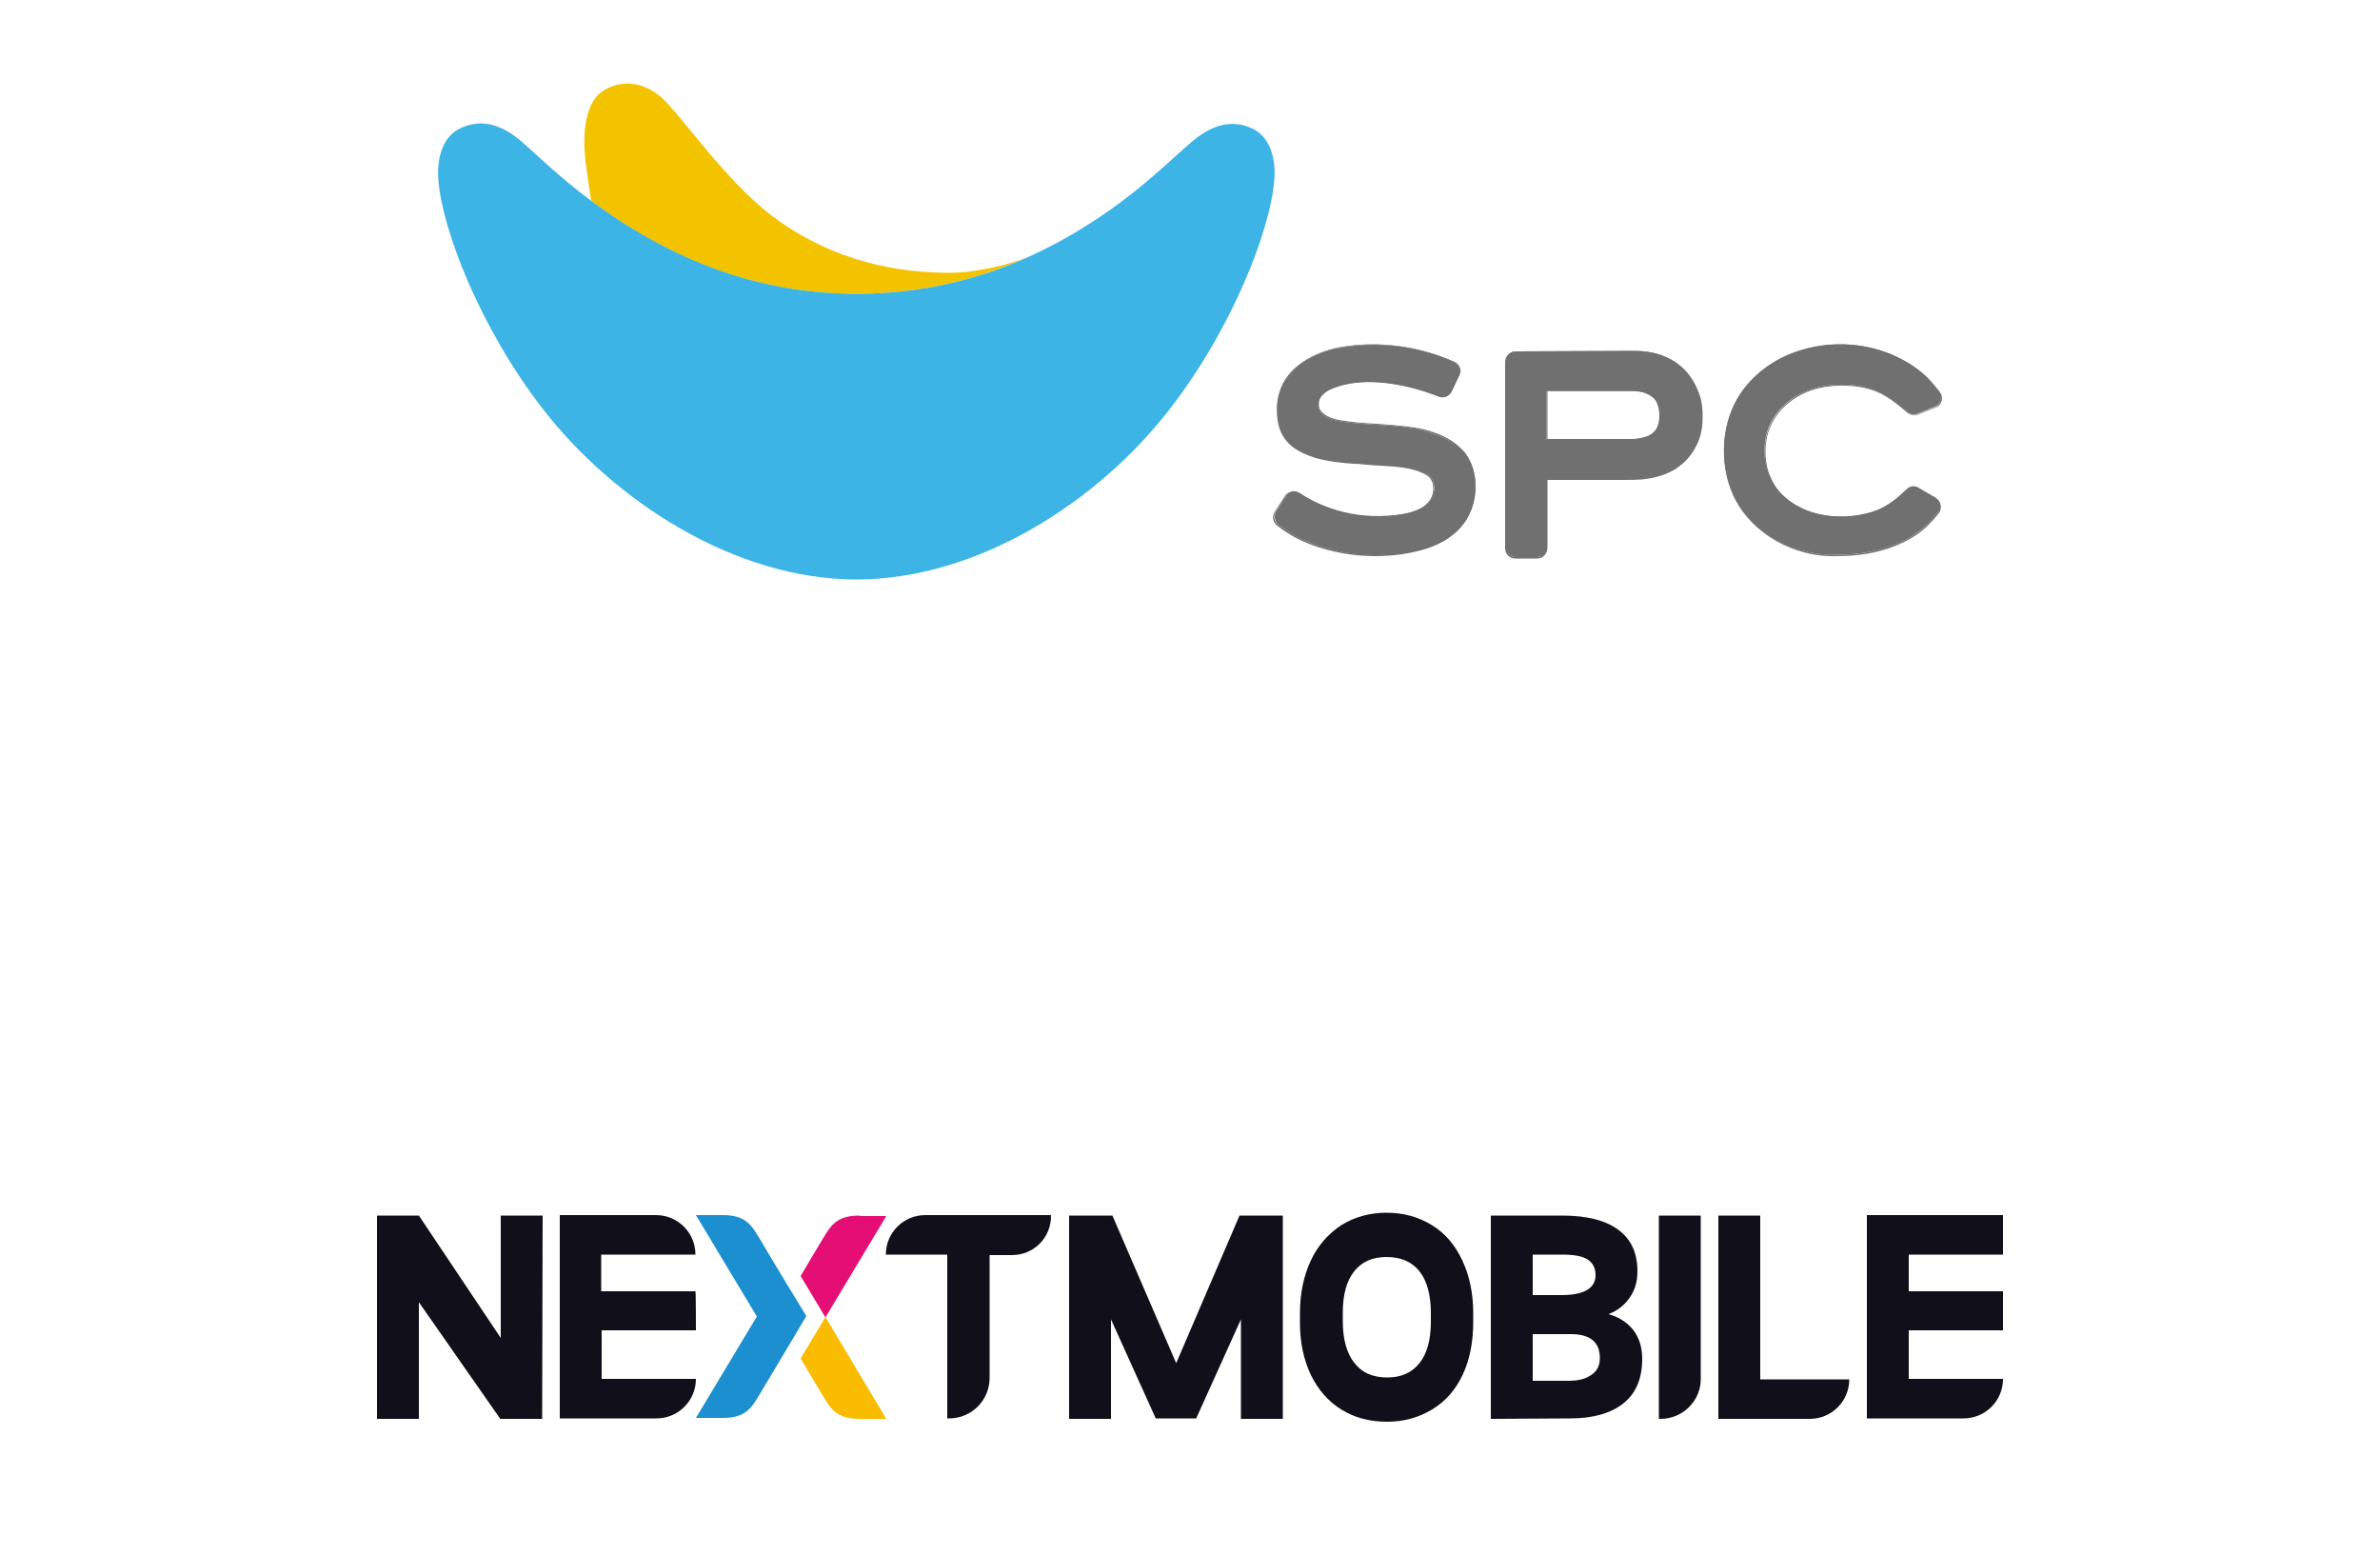
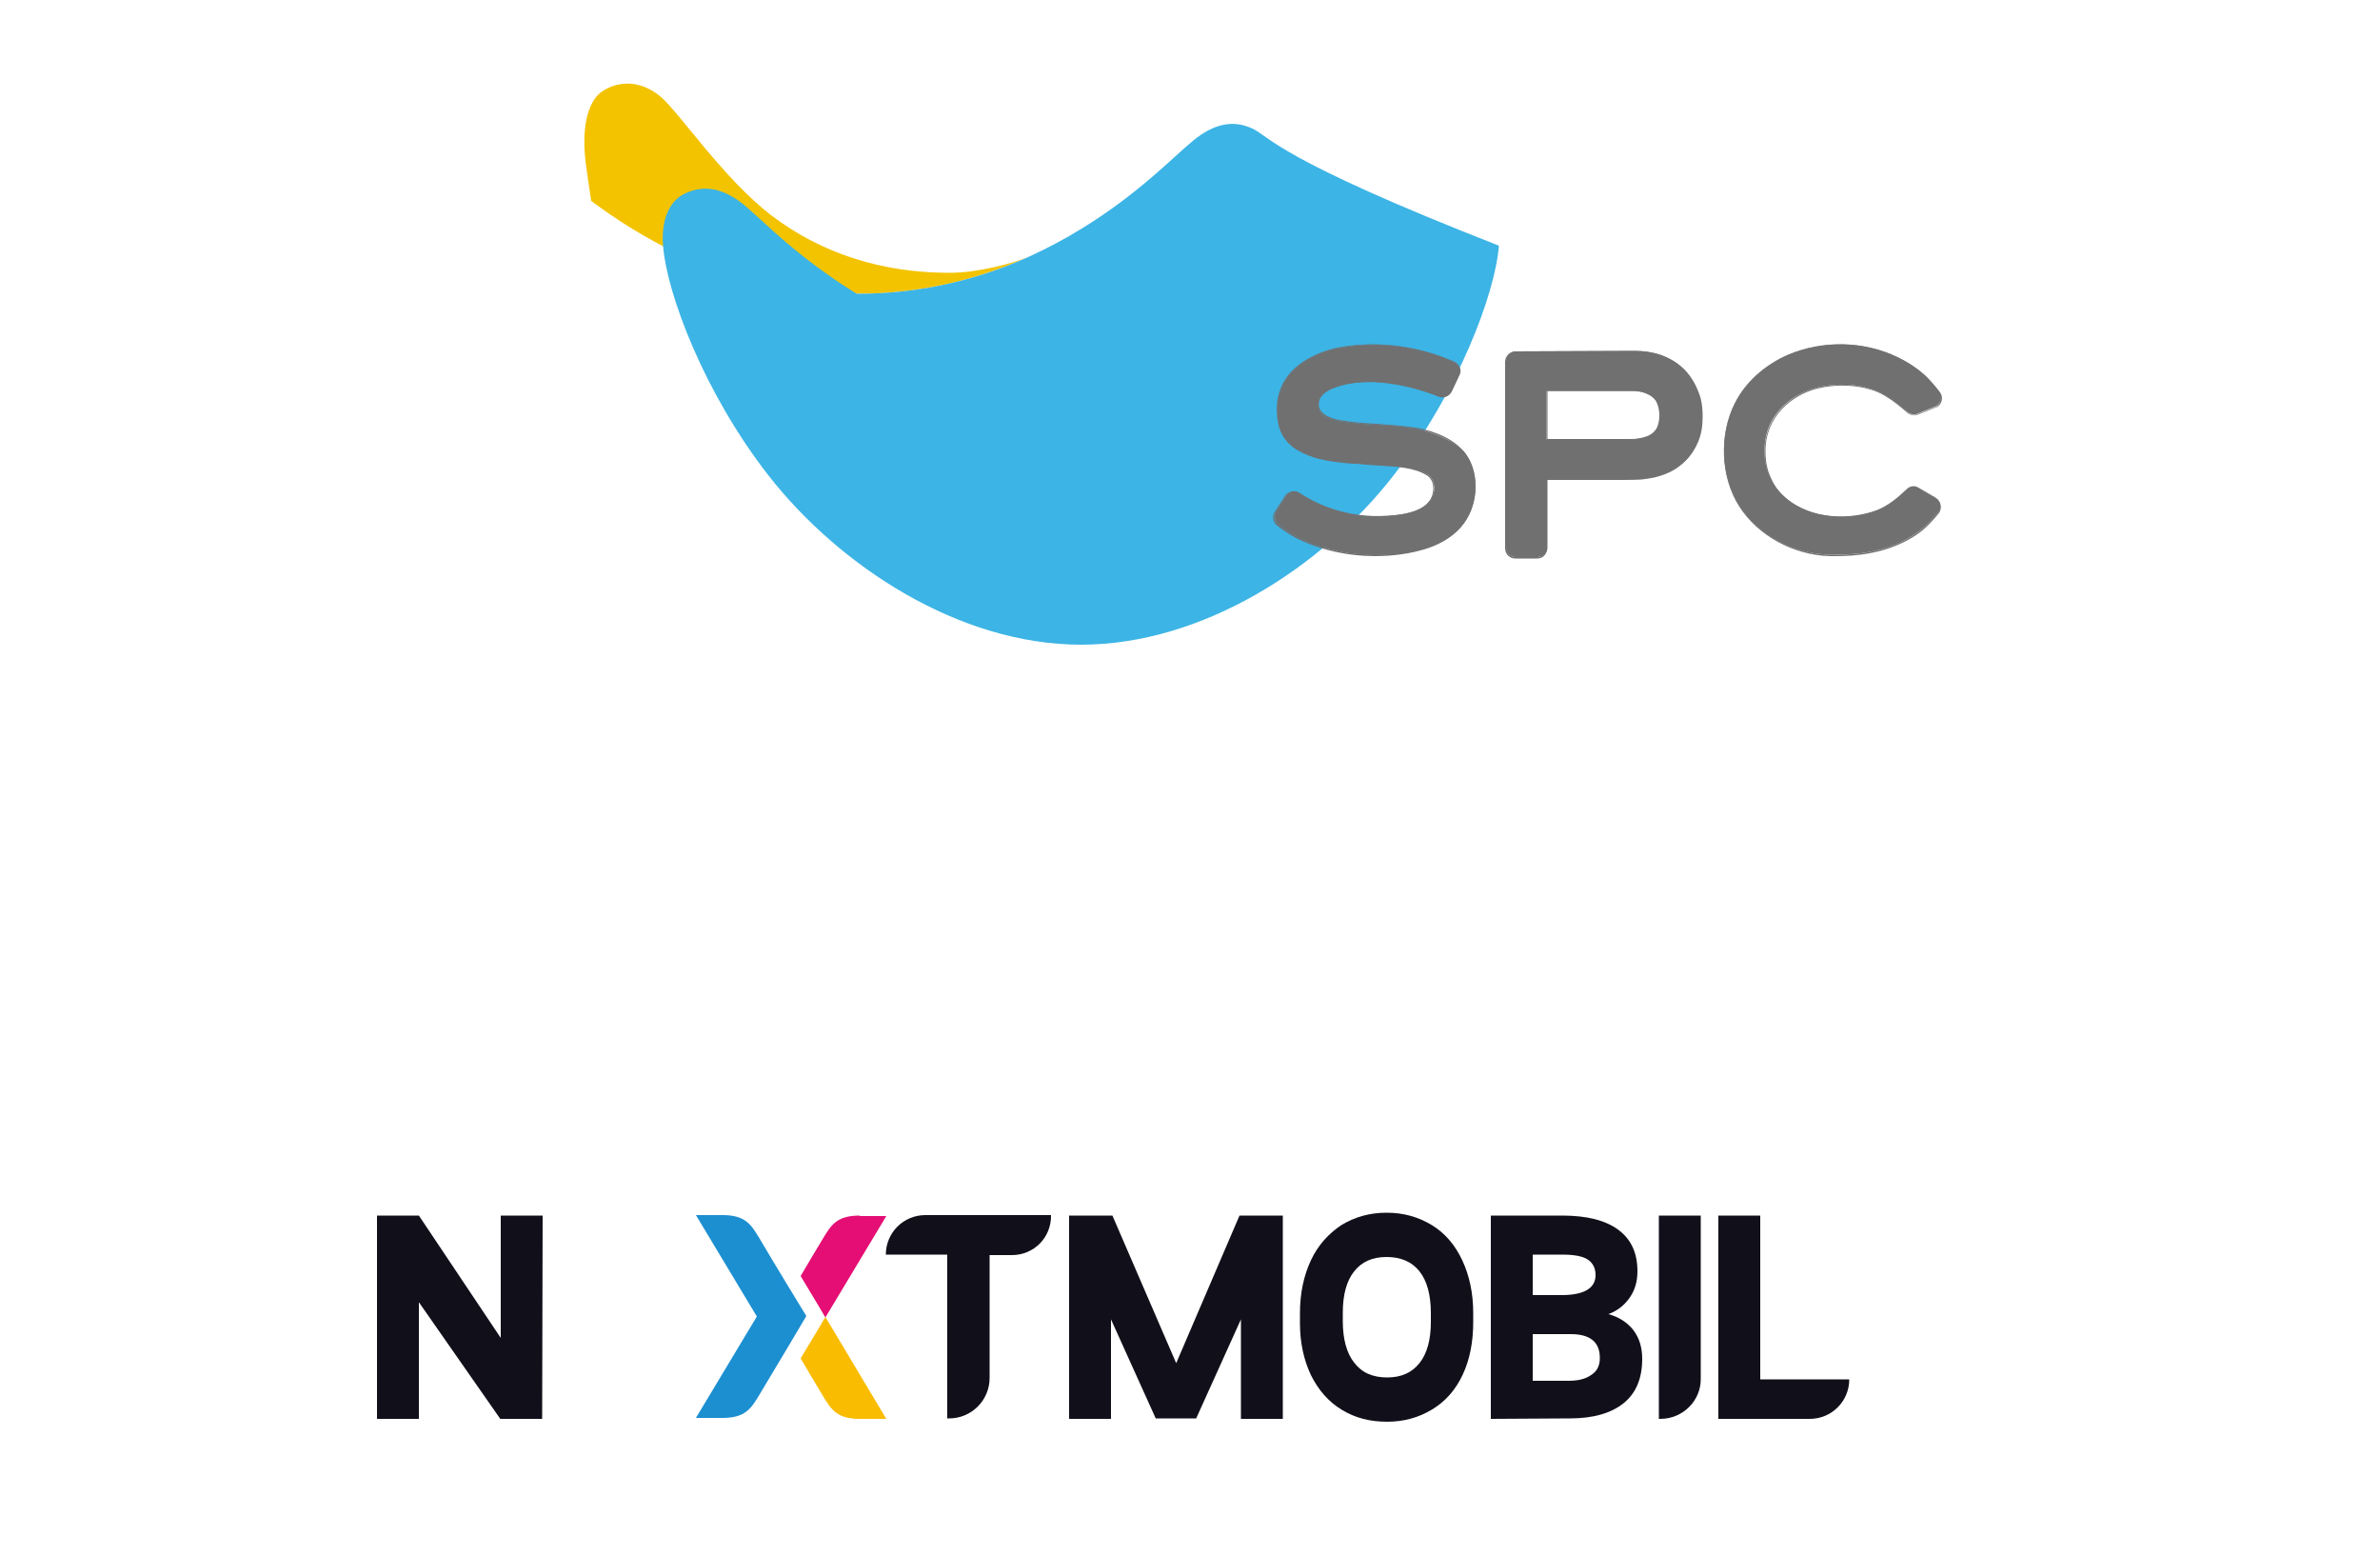
<svg xmlns="http://www.w3.org/2000/svg" version="1.1" id="_이어_1" x="0px" y="0px" viewBox="0 0 500 326.8" style="enable-background:new 0 0 500 326.8;" xml:space="preserve">
  <style type="text/css">
	.st0{fill:#F3C300;}
	.st1{fill:#3CB4E5;}
	.st2{fill:#717071;}
	.st3{fill:#11101A;}
	.st4{fill-rule:evenodd;clip-rule:evenodd;fill:#F9BC00;}
	.st5{fill-rule:evenodd;clip-rule:evenodd;fill:#E40E74;}
	.st6{fill-rule:evenodd;clip-rule:evenodd;fill:#1C8FD0;}
</style>
  <g>
    <g>
      <path class="st0" d="M179.9,61.7c14.1,0,26.1-3.2,36.2-7.8l0,0c-3.7,1.6-11.1,3.4-16.6,3.4c-14.3,0-27-4.1-37.5-12.1    c-9.9-7.6-19.2-21.4-23.1-24.8c-4-3.4-8.5-3.6-12.1-1.4c-3.8,2.3-4.6,8.9-3.7,15.6c0.2,1.4,0.7,5.1,1.1,7.6    c2.6,1.9,5.4,3.9,8.7,5.9C145,55.5,160.5,61.7,179.9,61.7L179.9,61.7z" />
-       <path class="st1" d="M263.1,27c-4.1-1.9-8.1-1-12.4,2.5c-4.5,3.7-11.5,11.2-23.6,18.6c-3.4,2.1-7,4-10.9,5.8    C206,58.5,194,61.7,180,61.7c-19.5,0-34.9-6.2-47.2-13.7c-3.3-2-6.1-4-8.7-5.9c-7-5.2-11.6-9.9-14.9-12.7    c-4.3-3.5-8.3-4.4-12.4-2.5c-3.8,1.7-5.1,6.3-4.7,11c0.8,10.2,8.7,31,22.1,48.2c14.9,19.1,40.1,35.6,65.7,35.6    s50.8-16.4,65.7-35.6c13.4-17.2,21.3-38,22.1-48.2C268.1,33.3,266.8,28.7,263.1,27L263.1,27z" />
+       <path class="st1" d="M263.1,27c-4.1-1.9-8.1-1-12.4,2.5c-4.5,3.7-11.5,11.2-23.6,18.6c-3.4,2.1-7,4-10.9,5.8    C206,58.5,194,61.7,180,61.7c-3.3-2-6.1-4-8.7-5.9c-7-5.2-11.6-9.9-14.9-12.7    c-4.3-3.5-8.3-4.4-12.4-2.5c-3.8,1.7-5.1,6.3-4.7,11c0.8,10.2,8.7,31,22.1,48.2c14.9,19.1,40.1,35.6,65.7,35.6    s50.8-16.4,65.7-35.6c13.4-17.2,21.3-38,22.1-48.2C268.1,33.3,266.8,28.7,263.1,27L263.1,27z" />
    </g>
    <g>
      <g>
        <path class="st2" d="M297.1,90c-2.7-0.5-5.4-0.7-8.1-0.8c-2.4-0.2-4.9-0.3-7.3-0.7c-2.2-0.3-3.7-1.1-4.4-2     c-0.4-0.6-0.5-1.2-0.4-1.9c0.3-1.7,2.1-2.7,3.2-3.1c8.4-3.3,19.1,0.5,22.2,1.8c1,0.4,2.1-0.1,2.6-1l1.6-3.4     c0.2-0.5,0.3-1.1,0.1-1.6c-0.2-0.5-0.5-0.9-1-1.2c-3.5-1.7-13.1-5.2-24.5-3c-4.8,0.9-10.5,3.8-12.1,9.2c-0.6,1.8-0.7,3.8-0.4,5.9     c0.4,2.3,1.4,4.3,3.2,5.6c1.2,0.9,2.6,1.7,4.5,2.2c2.7,0.8,5.5,1,8.2,1.2c0.9,0.1,1.8,0.1,2.7,0.2c0.9,0.1,2,0.2,3,0.2     c3.3,0.2,7.1,0.4,9.7,2c1.3,0.8,1.6,2.6,1.3,3.9c-0.8,3.7-5.8,4.6-9.6,4.8c-9.3,0.7-16.1-3.1-18.6-4.8c-0.5-0.3-1-0.4-1.5-0.3     c-0.5,0.1-1,0.4-1.3,0.9l-2.1,3.3c-0.5,0.8-0.4,2,0.4,2.7c1.5,1.2,3.1,2.3,5.1,3.2c4.7,2.2,10.1,3.3,15.5,3.3     c3.7,0,7.4-0.5,10.8-1.6c3.3-1,5.9-2.8,7.6-5.1c3.3-4.4,3.3-11.1,0.1-15C305.2,92.6,301.8,90.9,297.1,90L297.1,90z" />
        <path class="st2" d="M288.8,116.8c-5.5,0-10.9-1.2-15.5-3.3c-1.9-0.9-3.6-2-5.1-3.2c-0.8-0.7-1-1.9-0.4-2.8l2.1-3.3     c0.3-0.5,0.8-0.8,1.4-0.9c0.6-0.1,1.1,0,1.6,0.3c2.5,1.7,9.3,5.5,18.6,4.8c3.7-0.3,8.7-1.1,9.5-4.8c0.3-1.3,0-3.1-1.3-3.8     c-2.6-1.6-6.3-1.8-9.7-2h-0.1c-1-0.1-2-0.1-2.9-0.2c-0.8-0.1-1.7-0.2-2.5-0.2h-0.2c-2.7-0.2-5.5-0.5-8.2-1.3     c-1.8-0.6-3.3-1.3-4.5-2.2c-1.8-1.4-2.9-3.3-3.2-5.7c-0.3-2.1-0.2-4.1,0.4-5.9c1.6-5.4,7.4-8.3,12.2-9.3c11.5-2.2,21,1.4,24.6,3     c0.5,0.2,0.9,0.7,1.1,1.2s0.2,1.1-0.1,1.6l-1.6,3.4c-0.5,1-1.7,1.5-2.7,1.1c-3.1-1.2-13.8-5-22.1-1.8c-1.1,0.4-2.9,1.3-3.1,3     c-0.1,0.7,0,1.3,0.4,1.8c0.7,0.9,2.2,1.7,4.4,2c2.4,0.4,4.9,0.6,7.3,0.7c2.7,0.2,5.4,0.4,8.1,0.8l0,0c4.7,0.8,8.2,2.6,10.3,5.1     c3.2,3.9,3.2,10.7-0.1,15.1c-1.7,2.3-4.4,4.1-7.7,5.2C296.3,116.3,292.7,116.8,288.8,116.8L288.8,116.8z M271.7,103.4     c-0.1,0-0.3,0-0.4,0c-0.5,0.1-1,0.4-1.2,0.8l-2.1,3.3c-0.5,0.8-0.4,1.9,0.4,2.5c1.4,1.2,3.1,2.3,5,3.2c4.6,2.2,9.9,3.3,15.5,3.3     c3.8,0,7.4-0.5,10.7-1.6c3.2-1,5.9-2.8,7.6-5.1c3.3-4.4,3.3-11,0.1-14.8c-2.1-2.5-5.5-4.1-10.2-5l0,0c-2.7-0.5-5.5-0.7-8.1-0.8     c-2.4-0.2-4.9-0.3-7.3-0.7c-2.2-0.3-3.8-1.1-4.5-2.1c-0.4-0.6-0.5-1.2-0.4-2c0.3-1.8,2.2-2.8,3.3-3.2c8.4-3.3,19.2,0.5,22.3,1.8     c0.9,0.4,2-0.1,2.4-0.9l1.6-3.4c0.2-0.5,0.3-1,0.1-1.5s-0.5-0.9-1-1.1c-3.5-1.6-13-5.2-24.4-3c-4.8,0.9-10.4,3.8-12,9.1     c-0.5,1.8-0.7,3.7-0.4,5.8c0.3,2.3,1.4,4.2,3.1,5.6c1.2,0.9,2.6,1.6,4.4,2.2c2.7,0.8,5.5,1,8.1,1.2h0.2c0.8,0.1,1.7,0.2,2.5,0.2     c0.9,0.1,1.9,0.2,2.9,0.2h0.1c3.4,0.2,7.1,0.4,9.8,2.1c1.4,0.8,1.6,2.6,1.4,4.1c-0.8,3.8-5.9,4.6-9.7,4.9     c-9.3,0.7-16.2-3.1-18.7-4.8C272.4,103.5,272.1,103.4,271.7,103.4L271.7,103.4z" />
      </g>
      <g>
        <path class="st2" d="M354.5,78.3c-1.5-1.7-3.4-3-5.7-3.8c-1.5-0.5-3.3-0.8-5.3-0.8l-25,0.1c-1.2,0-2.1,1-2.1,2.1v39.1     c0,1.1,0.9,2,2,2h4.6c0.3,0,0.7-0.1,1-0.2c0.7-0.4,1.1-1.1,1.1-1.8v-14.5h15.4c1.6,0,3.1,0,4.6-0.1c0.9-0.1,1.8-0.2,2.6-0.4     c1.7-0.4,3.1-0.9,4.5-1.8c2.1-1.3,3.6-3.2,4.6-5.5c0.6-1.5,0.9-3.1,0.9-5.2c0-1.3-0.1-2.5-0.4-3.8     C356.7,81.7,355.8,79.9,354.5,78.3L354.5,78.3z M348.4,89.3c-0.3,1-1,1.8-2.1,2.3c-0.7,0.3-1.5,0.6-2.4,0.6     c-0.6,0-1.1,0.1-1.7,0.1c-6.1,0-8.2,0-14.3,0h-3V82.1h17.3c1.2,0,2.1,0.1,3,0.3c0.9,0.2,1.6,0.6,2.1,1.1c0.5,0.4,0.8,1,1,1.6     C348.9,86.6,348.9,88,348.4,89.3L348.4,89.3z" />
        <path class="st2" d="M322.9,117.3h-4.6c-1.2,0-2.1-1-2.1-2.1V76c0-1.2,1-2.2,2.2-2.2l25-0.1c2,0,3.7,0.3,5.3,0.8     c2.3,0.8,4.3,2,5.7,3.8l0,0c1.4,1.6,2.3,3.5,2.7,5.6c0.3,1.2,0.4,2.5,0.4,3.8c0,2.1-0.4,3.7-0.9,5.2c-0.9,2.4-2.5,4.2-4.6,5.6     c-1.3,0.8-2.8,1.4-4.5,1.8c-0.9,0.2-1.8,0.3-2.6,0.4c-1.5,0.1-3,0.1-4.6,0.1H325v14.4c0,0.8-0.4,1.5-1.1,1.9     C323.6,117.2,323.3,117.3,322.9,117.3L322.9,117.3z M343.5,73.9l-25,0.1c-1.1,0-2,0.9-2,2v39.1c0,1.1,0.9,1.9,1.9,1.9h4.6     c0.3,0,0.6-0.1,0.9-0.2c0.6-0.3,1-1,1-1.7v-14.7h15.5c1.6,0,3.1,0,4.6-0.1c0.9-0.1,1.8-0.2,2.6-0.4c1.7-0.4,3.1-0.9,4.4-1.7     c2.1-1.3,3.6-3.1,4.5-5.5c0.6-1.5,0.9-3.1,0.9-5.1c0-1.3-0.1-2.5-0.4-3.8c-0.5-2.1-1.4-3.9-2.7-5.5l0,0c-1.5-1.7-3.4-3-5.6-3.7     C347.2,74.1,345.5,73.9,343.5,73.9L343.5,73.9z M328,92.4h-3.1V82h17.4c1.2,0,2.1,0.1,3,0.3c0.9,0.2,1.6,0.6,2.2,1.1     c0.5,0.4,0.9,1,1.1,1.7c0.5,1.5,0.5,2.9,0,4.3c-0.3,1.1-1,1.8-2.1,2.3c-0.7,0.3-1.5,0.6-2.4,0.6c-0.6,0-1.2,0.1-1.7,0.1     C336.2,92.4,334.1,92.4,328,92.4L328,92.4z M325.1,92.2h2.9c6.1,0,8.2,0,14.3,0c0.5,0,1.1,0,1.7-0.1c0.8-0.1,1.6-0.3,2.3-0.6     c1-0.5,1.7-1.2,2-2.2l0,0c0.4-1.3,0.4-2.7,0-4.2c-0.2-0.6-0.5-1.2-1-1.6c-0.6-0.5-1.3-0.8-2.1-1.1s-1.8-0.3-3-0.3h-17.1V92.2z" />
      </g>
      <g>
        <path class="st2" d="M381.7,81.4c4.1-1,8.6-0.8,12.3,0.6c2.7,1,5.5,3.5,6.7,4.5c0.6,0.5,1.4,0.7,2.1,0.4l3.7-1.5     c0.6-0.2,1-0.7,1.2-1.4c0.2-0.6,0-1.3-0.4-1.8c-1-1.2-2.3-2.8-3.2-3.6c-1.6-1.4-3.4-2.6-5.5-3.6c-7.1-3.4-15.7-3.6-23-0.5     c-4.8,2.1-8.9,5.7-11.1,10.1c-3.4,6.6-3,15.4,0.9,21.6c3.9,6.1,11.3,10.1,18.9,10.3c0.5,0,0.9,0,1.4,0c6.8,0,12.3-1.4,16.7-4.4     c2-1.3,3.7-3.2,4.8-4.6c0.4-0.4,0.5-1,0.4-1.6c-0.1-0.6-0.5-1.1-1-1.4l-3.6-2.1c-0.8-0.5-1.8-0.3-2.4,0.3c-2,1.9-3.8,3.4-6.2,4.4     c-5.5,2.1-13.9,2.2-19.5-2.7c-1.2-1.1-2.3-2.4-3-4c-0.8-1.7-1.2-3.5-1.2-5.7C370.6,87.4,376.1,82.8,381.7,81.4L381.7,81.4z" />
        <path class="st2" d="M385.8,116.8c-0.5,0-0.9,0-1.4,0c-7.6-0.2-15.1-4.3-19-10.4c-4-6.2-4.3-15.1-0.9-21.7     c2.2-4.3,6.3-8,11.2-10.1c7.4-3.2,16-3,23.1,0.5c2.1,1,3.9,2.2,5.5,3.6c0.9,0.8,2.3,2.4,3.2,3.6c0.4,0.5,0.6,1.2,0.4,1.9     c-0.2,0.7-0.6,1.2-1.3,1.4l-3.7,1.5c-0.8,0.3-1.6,0.1-2.2-0.4c-1.1-1-4-3.5-6.6-4.5c-3.7-1.4-8.2-1.6-12.3-0.6l0,0     c-5.5,1.4-11,6-10.9,13.3c0,2.1,0.4,4,1.2,5.6c0.7,1.6,1.7,2.9,3,4c5.5,4.8,13.9,4.8,19.3,2.7c2.4-0.9,4.2-2.4,6.2-4.3     c0.7-0.7,1.7-0.8,2.5-0.3l3.6,2.1c0.5,0.3,0.9,0.8,1,1.4c0.1,0.6,0,1.2-0.4,1.7c-1.1,1.4-2.8,3.3-4.8,4.6     C398.1,115.3,392.6,116.8,385.8,116.8L385.8,116.8z M386.7,72.5c-3.8,0-7.5,0.8-11,2.2c-4.8,2.1-8.8,5.7-11.1,10     c-3.4,6.5-3,15.3,0.9,21.5c3.9,6,11.2,10.1,18.8,10.3c7.4,0.2,13.3-1.2,18-4.3c2-1.3,3.7-3.2,4.8-4.6c0.3-0.4,0.5-1,0.4-1.5     c-0.1-0.6-0.4-1-0.9-1.3l-3.6-2.1c-0.7-0.4-1.7-0.3-2.3,0.3c-2,1.9-3.8,3.4-6.3,4.4c-5.5,2.1-14,2.2-19.5-2.7     c-1.3-1.1-2.3-2.4-3-4c-0.8-1.7-1.2-3.6-1.2-5.7c-0.1-7.4,5.4-12.2,11-13.6l0,0c4.1-1,8.7-0.8,12.4,0.6c2.7,1,5.6,3.5,6.7,4.6     c0.5,0.5,1.3,0.7,2,0.4l3.7-1.5c0.6-0.2,1-0.7,1.1-1.3c0.2-0.6,0-1.2-0.4-1.7c-1-1.2-2.3-2.8-3.2-3.6c-1.6-1.4-3.4-2.6-5.4-3.6     C394.9,73.4,390.8,72.5,386.7,72.5L386.7,72.5z" />
      </g>
    </g>
  </g>
  <g>
    <path class="st3" d="M113.9,298h-8.8L88,273.5V298h-8.8v-42.7H88l17.2,25.7v-25.7h8.8L113.9,298L113.9,298z" />
-     <path class="st3" d="M146.2,279.4h-19.8v10.2h19.8c0,4.6-3.7,8.3-8.3,8.3h-20.3v-42.7h20.2c4.6,0,8.3,3.7,8.3,8.3h-19.8v7.7h19.8   C146.2,271.3,146.2,279.4,146.2,279.4z" />
    <path class="st3" d="M212.6,263.6h-4.7v25.8c0,4.7-3.8,8.5-8.5,8.5H199v-34.4h-12.9c0-4.6,3.7-8.3,8.3-8.3h26.4   C220.9,259.9,217.2,263.6,212.6,263.6L212.6,263.6z" />
    <path class="st3" d="M260.7,277.1l-9.4,20.8h-8.5l-9.4-20.8V298h-8.8v-42.7h9.1l13.4,31l13.3-31h9.1V298h-8.8L260.7,277.1   L260.7,277.1z" />
    <path class="st3" d="M309.5,277.6c0,4.2-0.7,7.9-2.2,11.1c-1.5,3.2-3.6,5.6-6.4,7.3c-2.8,1.7-5.9,2.6-9.5,2.6s-6.7-0.8-9.5-2.5   c-2.8-1.7-4.9-4.1-6.5-7.3c-1.5-3.2-2.3-6.8-2.3-10.9v-2.1c0-4.2,0.8-7.9,2.3-11.1c1.5-3.2,3.7-5.6,6.4-7.4   c2.8-1.7,5.9-2.6,9.5-2.6c3.6,0,6.7,0.9,9.5,2.6s4.9,4.2,6.4,7.4c1.5,3.2,2.3,6.9,2.3,11.1L309.5,277.6L309.5,277.6z M300.6,275.8   c0-3.8-0.8-6.8-2.4-8.8c-1.6-2-3.9-3-6.9-3s-5.2,1-6.8,3c-1.6,2-2.4,4.9-2.4,8.7v1.8c0,3.7,0.8,6.7,2.4,8.7   c1.6,2.1,3.9,3.1,6.9,3.1c3,0,5.2-1,6.8-3c1.6-2,2.4-4.9,2.4-8.7V275.8z" />
    <path class="st3" d="M313.2,298v-42.7h15c5.2,0,9.1,1,11.8,3c2.7,2,4,4.9,4,8.7c0,2.1-0.5,3.9-1.6,5.5s-2.6,2.8-4.5,3.5   c2.2,0.6,3.9,1.7,5.2,3.3c1.3,1.7,1.9,3.7,1.9,6.1c0,4.1-1.3,7.2-3.9,9.3c-2.6,2.1-6.4,3.2-11.2,3.2L313.2,298L313.2,298z M322,272   h6.5c4.4-0.1,6.7-1.5,6.7-4.2c0-1.5-0.6-2.6-1.7-3.3c-1.1-0.7-2.9-1-5.3-1H322L322,272L322,272z M322,280.2v9.8h7.5   c2.1,0,3.7-0.4,4.9-1.3c1.2-0.8,1.7-2,1.7-3.5c0-3.3-2-5-6.1-5L322,280.2L322,280.2z" />
    <path class="st3" d="M348.8,298h-0.3v-42.7h8.8v34.2C357.4,294.1,353.6,298,348.8,298L348.8,298z" />
    <path class="st3" d="M369.8,289.7h18.7c0,4.6-3.7,8.3-8.3,8.3H361v-42.7h8.8V289.7z" />
-     <path class="st3" d="M420.8,279.4H401v10.2h19.8c0,4.6-3.7,8.3-8.3,8.3h-20.3v-42.7h28.6v8.3H401v7.7h19.8V279.4z" />
    <g>
      <path class="st4" d="M173.4,276.6c0,0-2.4,4.1-5.2,8.7c1.6,2.7,3.3,5.6,4.7,7.9c1.7,2.8,2.9,4.8,7.7,4.8h5.6L173.4,276.6    L173.4,276.6z" />
      <path class="st5" d="M180.6,255.3c-4.8,0-6,2-7.7,4.8c-1.4,2.3-3.1,5.2-4.7,7.9c2.8,4.6,5.2,8.7,5.2,8.7l12.8-21.3H180.6    L180.6,255.3z" />
      <path class="st6" d="M159.5,260c-1.7-2.8-2.9-4.8-7.7-4.8h-5.6l12.8,21.3l-12.8,21.3h5.6c4.8,0,6-2,7.7-4.8    c3.8-6.3,9.9-16.6,9.9-16.6S163.2,266.3,159.5,260z" />
    </g>
  </g>
</svg>